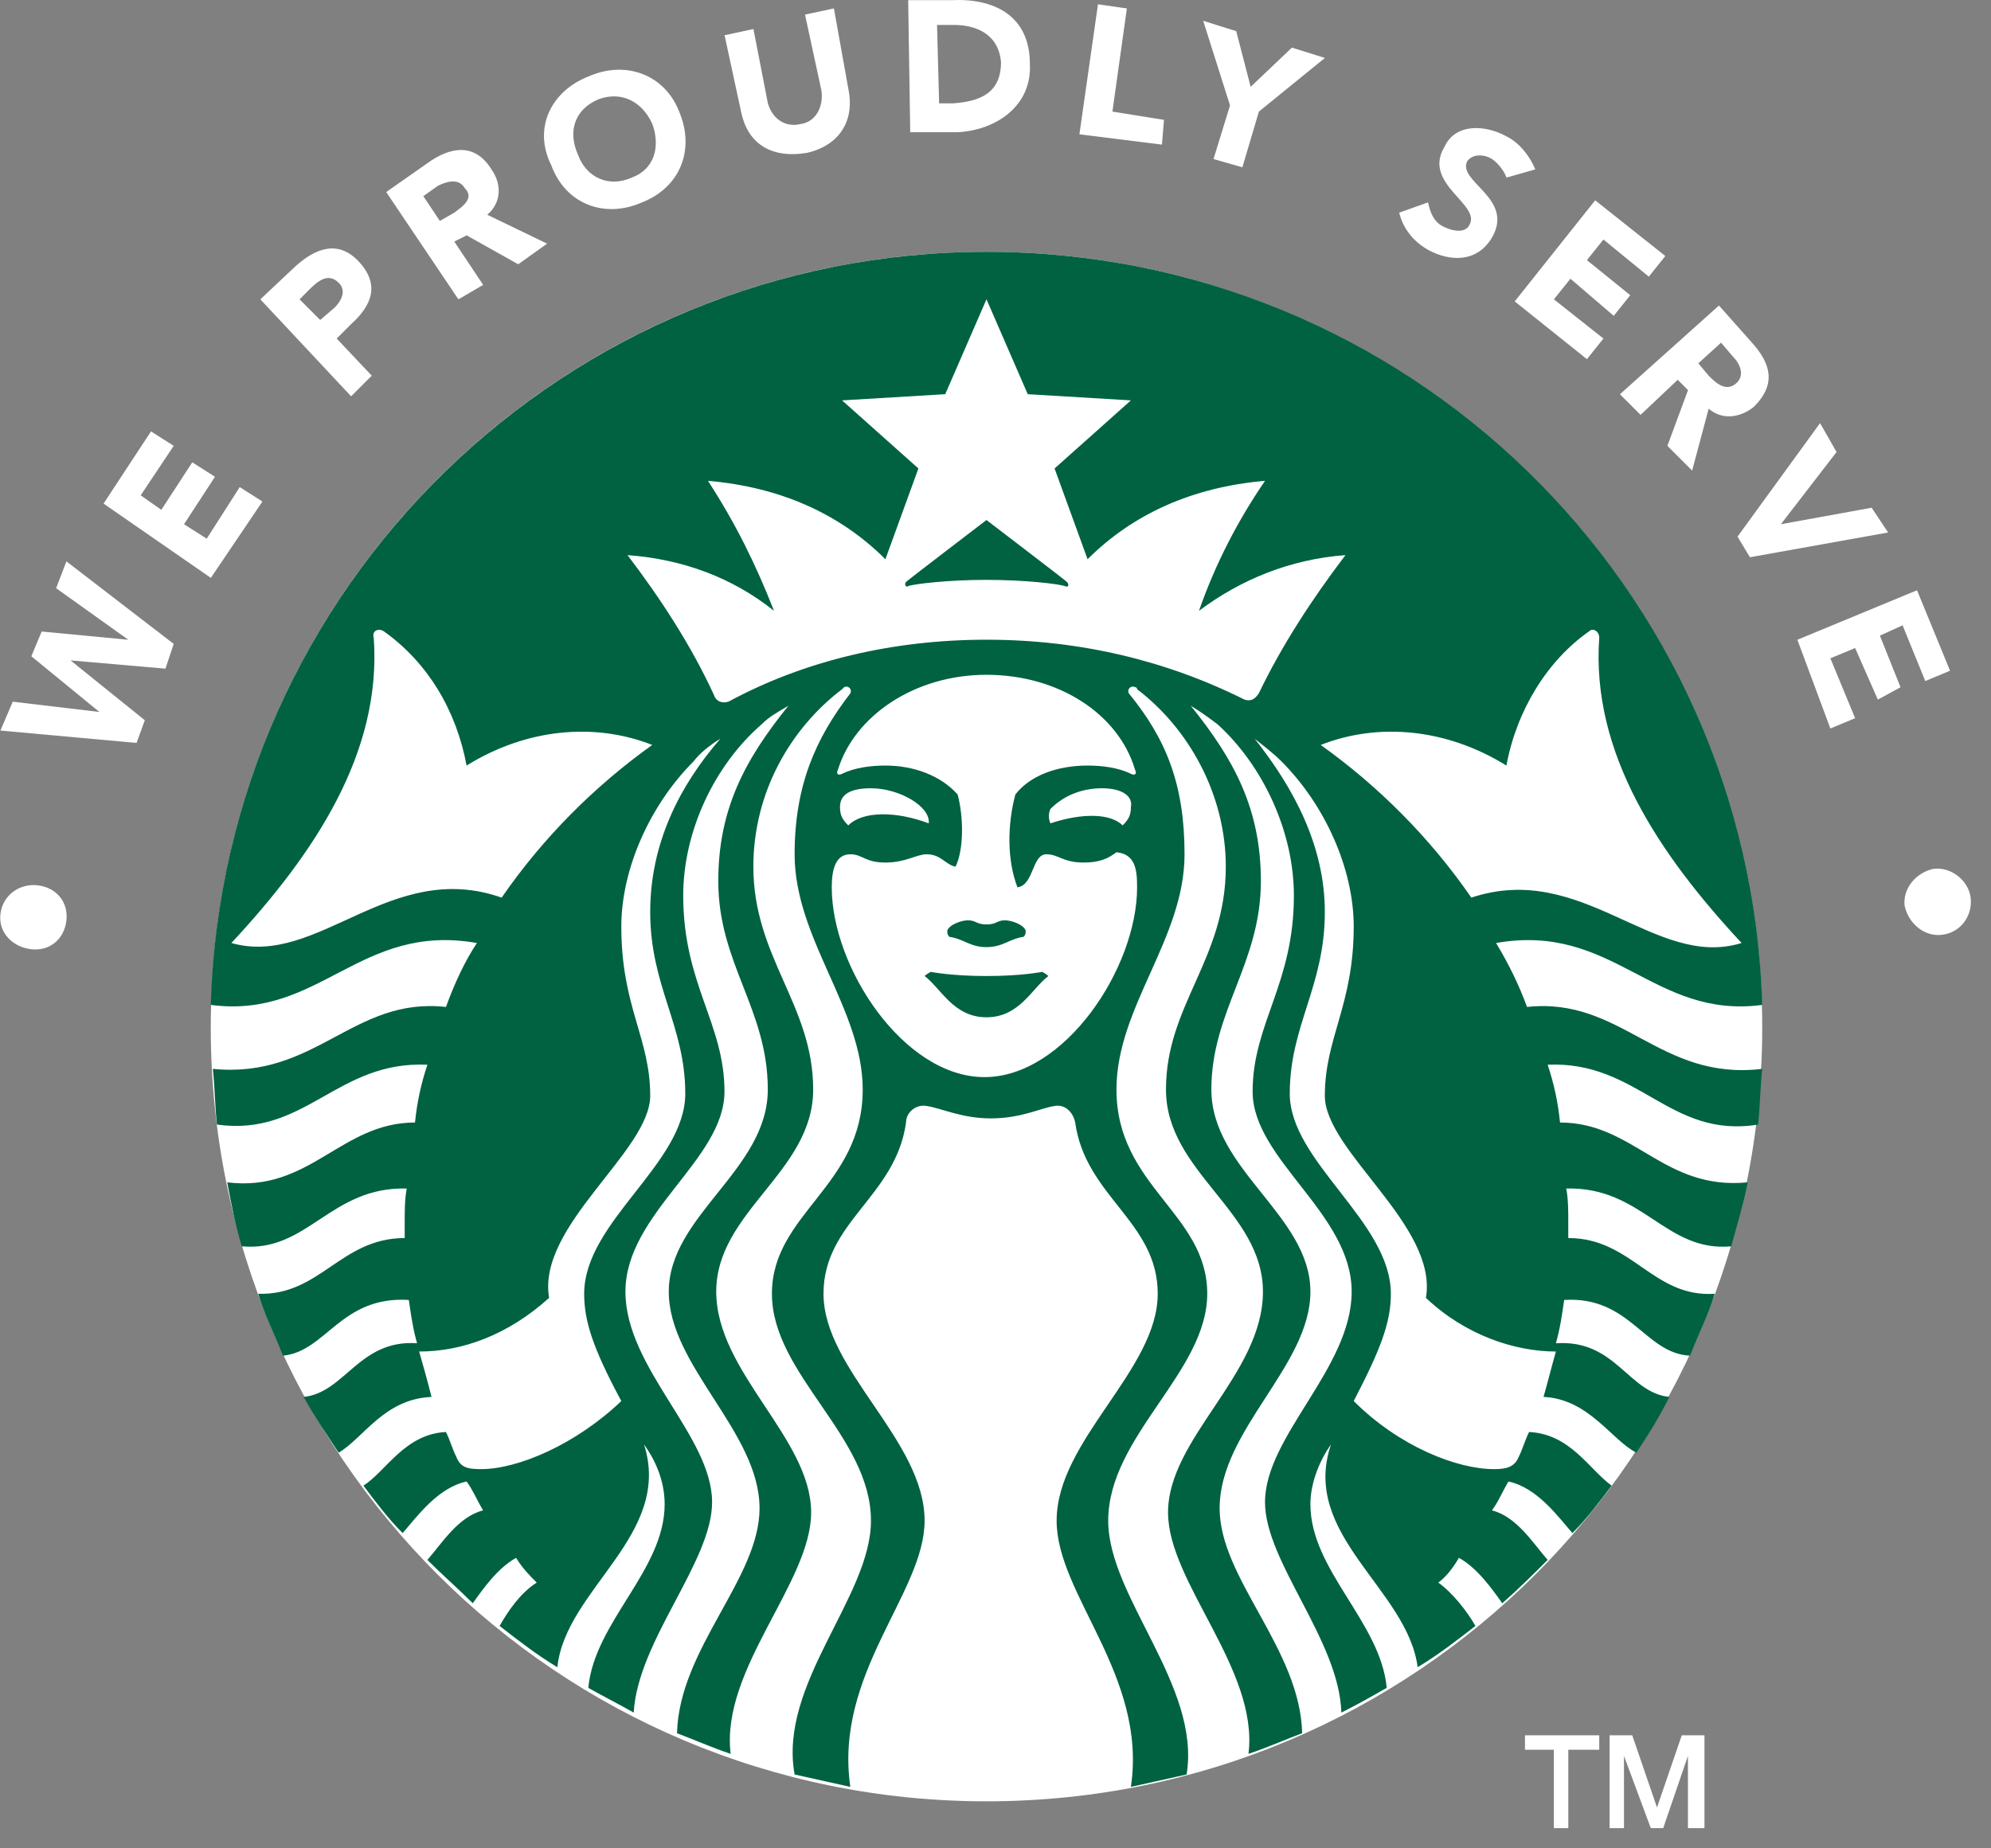
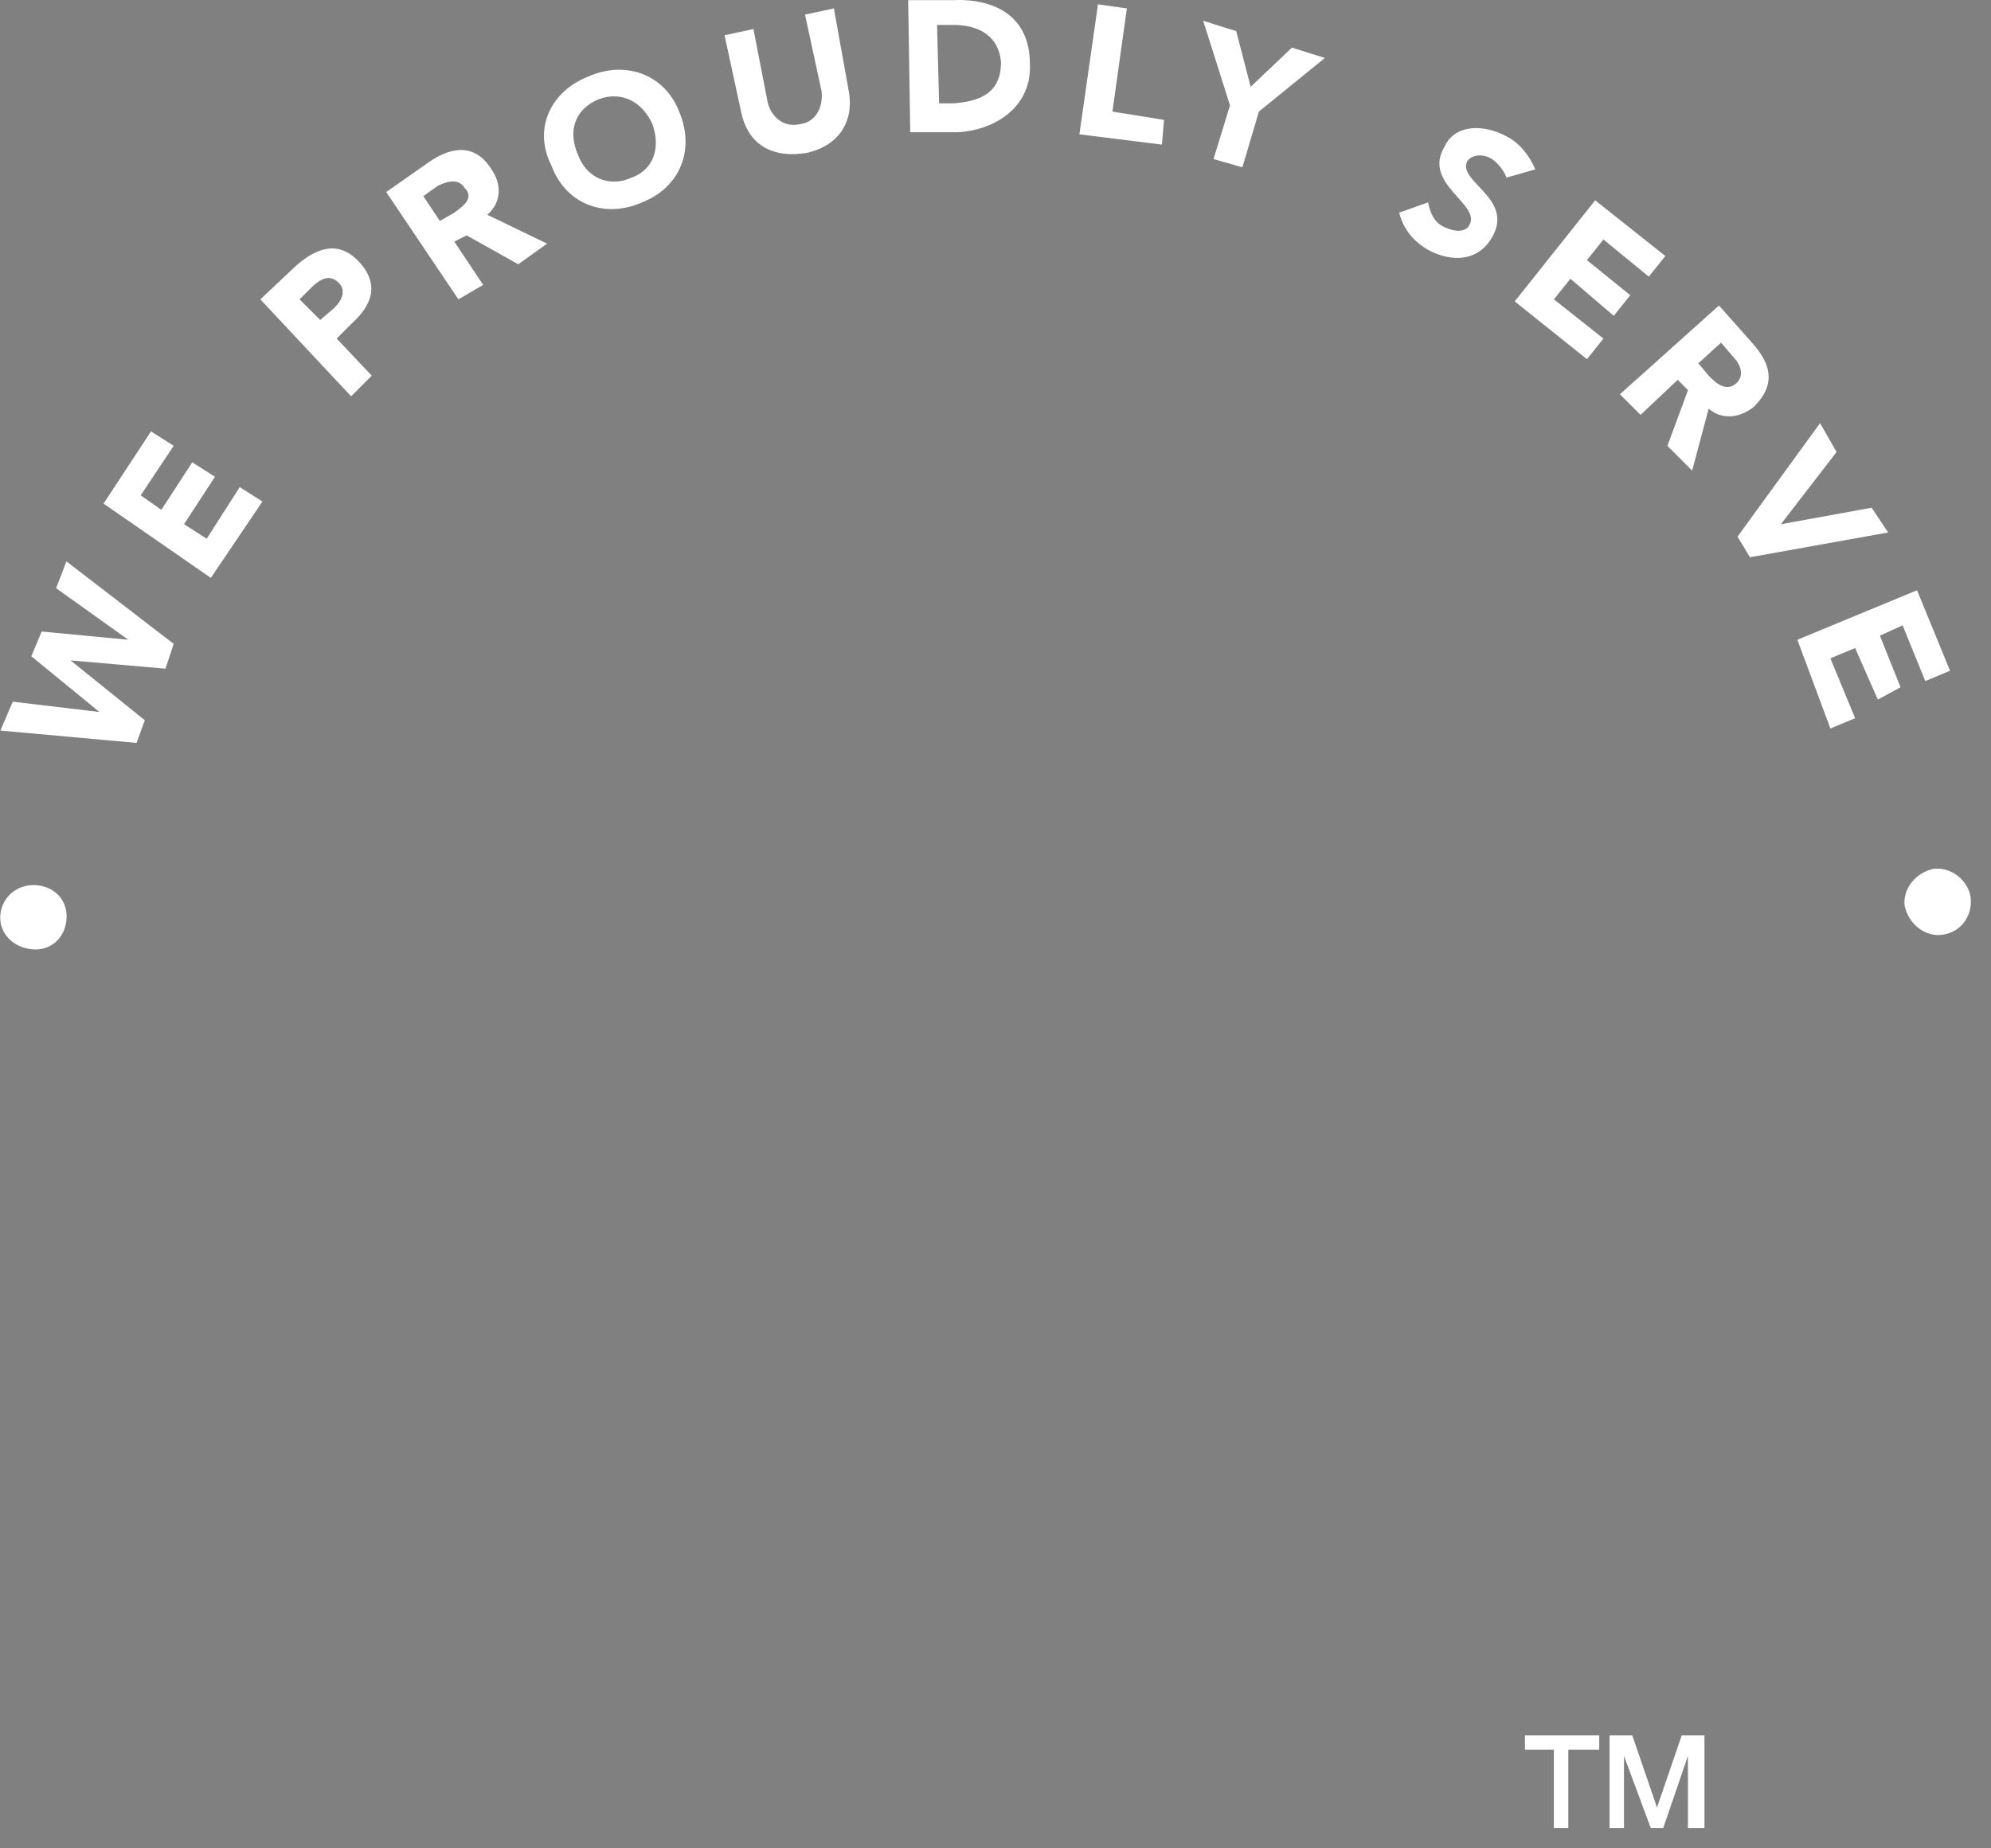
<svg xmlns="http://www.w3.org/2000/svg" width="98" height="91" viewBox="0 0 98 91" fill="none">
  <rect x="0" y="0" width="98" height="91" fill="#808080" stroke="none" />
  <path d="M74.96 85.434H78.717V86.145H77.194V90.005H76.483V86.145H75.061V85.434H74.96ZM79.123 85.434H80.342L81.56 88.989L82.779 85.434H83.896V90.005H83.083V86.45L81.865 90.005H81.255L79.935 86.45V90.005H79.225V85.434H79.123Z" fill="white" />
  <path d="M0.02 45.008C0.121 44.094 0.934 43.485 1.848 43.586C2.762 43.688 3.371 44.399 3.269 45.313C3.168 46.227 2.457 46.837 1.543 46.735C0.629 46.634 -0.082 45.923 0.02 45.008ZM0.02 35.968L0.629 34.546L4.894 35.053L1.543 32.311L2.051 31.092L6.316 31.498L2.762 28.959L3.269 27.638L8.55 31.701L8.144 32.92L3.473 32.514L7.128 35.46L6.722 36.577L0.02 35.968ZM5.097 24.794L7.433 21.239L8.55 21.95L6.925 24.388L7.941 25.099L9.464 22.762L10.581 23.473L9.058 25.81L10.175 26.521L11.8 23.981L12.917 24.692L10.378 28.451L5.097 24.794ZM12.815 14.738L14.541 13.112C15.557 12.198 16.674 11.792 17.689 12.909C18.705 14.026 18.299 15.042 17.283 15.956L16.572 16.668L18.299 18.496L17.283 19.512L12.815 14.738ZM15.76 15.753L16.471 15.144C16.776 14.839 17.08 14.331 16.674 13.925C16.166 13.417 15.659 13.823 15.252 14.23L14.745 14.738L15.76 15.753ZM19.01 9.455L21.041 8.033C22.158 7.221 23.376 7.017 24.189 8.338C24.696 9.049 24.696 9.963 23.985 10.573L26.93 11.995L25.509 13.011L22.97 11.588L22.361 11.893L23.782 14.026L22.564 14.738L19.01 9.455ZM21.65 10.877L22.361 10.471C22.767 10.166 23.376 9.76 22.869 9.252C22.564 8.744 21.954 8.947 21.548 9.151L20.837 9.658L21.65 10.877ZM28.961 3.767C30.789 2.954 32.719 3.665 33.429 5.494C34.242 7.424 33.429 9.252 31.602 9.963C29.774 10.776 27.844 10.065 27.134 8.135C26.22 6.306 27.134 4.478 28.961 3.767ZM31.094 8.744C32.211 8.338 32.516 7.221 32.109 6.103C31.602 4.986 30.586 4.478 29.469 4.884C28.25 5.392 27.946 6.509 28.454 7.627C28.86 8.744 29.977 9.252 31.094 8.744ZM41.757 4.376C42.061 5.798 41.452 7.119 39.726 7.525C37.898 7.83 36.781 7.017 36.476 5.494L35.664 1.735L37.085 1.43L37.796 5.087C37.999 5.798 38.608 6.306 39.421 6.103C40.132 6.002 40.538 5.291 40.436 4.478L39.624 0.719L41.046 0.415L41.757 4.376ZM44.702 0.008H46.834C48.865 -0.093 50.693 0.719 50.693 3.157C50.794 5.189 49.068 6.408 47.139 6.509H44.803L44.702 0.008ZM46.225 5.087H46.936C48.256 4.986 49.271 4.579 49.271 3.056C49.17 1.837 48.256 1.227 46.936 1.227H46.123L46.225 5.087ZM54.044 0.212L55.466 0.415L54.755 5.494L57.294 5.9L57.192 7.119L53.13 6.611L54.044 0.212ZM60.543 5.189L59.223 1.024L60.848 1.532L61.559 4.275L63.59 2.345L65.214 2.853L61.965 5.494L61.152 8.236L59.731 7.83L60.543 5.189ZM74.151 8.744C74.049 8.44 73.745 8.033 73.44 7.83C73.135 7.627 72.526 7.525 72.221 7.932C71.713 8.947 74.557 9.76 73.44 11.69C72.729 12.909 71.409 12.909 70.292 12.3C69.581 11.893 69.073 11.284 68.87 10.471L70.292 9.963C70.393 10.471 70.597 10.979 71.104 11.182C71.51 11.385 72.12 11.487 72.323 11.081C72.932 10.065 69.987 9.049 71.104 7.221C71.612 6.103 73.034 6.103 74.151 6.713C74.76 7.017 75.268 7.627 75.572 8.338L74.151 8.744ZM78.517 9.862L81.97 12.604L81.158 13.62L78.924 11.792L78.111 12.807L80.244 14.534L79.431 15.55L77.299 13.722L76.486 14.738L78.924 16.668L78.111 17.683L74.557 14.839L78.517 9.862ZM84.61 15.042L86.235 16.871C87.149 17.887 87.454 18.902 86.337 20.02C85.727 20.528 84.813 20.731 84.103 20.121L83.29 23.169L82.072 21.95L83.087 19.207L82.579 18.699L80.751 20.426L79.736 19.41L84.61 15.042ZM83.595 17.887L84.103 18.496C84.407 18.801 84.915 19.309 85.423 18.902C85.93 18.496 85.626 17.887 85.321 17.582L84.712 16.871L83.595 17.887ZM89.586 20.832L90.398 22.254L87.657 25.81L92.125 24.997L92.937 26.216L86.133 27.435L85.524 26.419L89.586 20.832ZM94.359 29.06L95.984 33.022L94.765 33.53L93.648 30.787L92.531 31.295L93.547 33.835L92.43 34.444L91.312 31.904L90.094 32.412L91.312 35.358L90.094 35.866L88.469 31.498L94.359 29.06ZM96.999 44.196C97.101 45.11 96.492 45.923 95.578 46.024C94.765 46.126 93.953 45.516 93.75 44.602C93.648 43.789 94.257 42.977 95.171 42.774C96.085 42.672 96.898 43.383 96.999 44.196Z" fill="white" />
-   <path d="M86.739 50.592C86.739 71.619 69.679 88.685 48.556 88.685C27.434 88.685 10.374 71.619 10.374 50.592C10.374 29.463 27.434 12.398 48.556 12.398C69.679 12.398 86.739 29.565 86.739 50.592Z" fill="white" />
-   <path d="M52.415 28.854C52.111 28.752 50.486 28.549 48.556 28.549C46.627 28.549 45.002 28.752 44.698 28.854C44.596 28.956 44.495 28.752 44.596 28.651C44.698 28.549 48.556 25.603 48.556 25.603C48.556 25.603 52.415 28.549 52.517 28.651C52.618 28.752 52.618 28.956 52.415 28.854ZM45.815 47.849C45.815 47.849 45.612 47.951 45.51 48.053C46.322 48.662 46.932 50.084 48.556 50.084C50.181 50.084 50.791 48.662 51.603 48.053C51.501 47.951 51.298 47.849 51.298 47.849C51.298 47.849 50.283 48.053 48.556 48.053C46.83 48.053 45.815 47.849 45.815 47.849ZM48.556 45.513C48.049 45.513 48.049 45.31 47.642 45.31C47.338 45.31 46.729 45.513 46.627 45.818C46.627 45.919 46.627 46.021 46.729 46.123C47.439 46.224 47.744 46.63 48.556 46.63C49.369 46.63 49.673 46.224 50.384 46.123C50.486 46.021 50.486 45.919 50.486 45.818C50.384 45.513 49.775 45.31 49.47 45.31C49.064 45.31 49.064 45.513 48.556 45.513ZM86.739 52.624C86.637 53.538 86.637 54.452 86.536 55.366C82.169 56.077 80.646 52.217 76.178 52.42C76.483 53.335 76.686 54.249 76.787 55.265C80.443 55.265 81.865 58.617 86.028 58.211C85.825 59.226 85.52 60.242 85.216 61.36C81.966 61.664 80.849 58.414 77.092 58.515C77.193 59.023 77.193 59.633 77.193 60.141C77.193 60.445 77.193 60.648 77.193 60.953C80.341 60.953 81.357 63.899 84.403 63.696C84.099 64.712 83.591 65.728 83.185 66.743C80.951 66.642 80.24 63.797 76.99 64.001C76.889 64.712 76.787 65.423 76.584 66.134C79.529 65.931 80.138 68.572 82.169 68.775C81.662 69.791 81.154 70.603 80.544 71.518C79.326 70.908 78.209 68.876 75.975 68.775C76.178 68.064 76.381 67.251 76.584 66.54C74.553 66.54 72.116 65.728 70.186 63.899C70.796 60.344 65.21 56.687 65.21 53.944C65.21 51.1 66.632 49.475 66.632 45.615C66.632 42.77 65.21 39.621 63.078 37.488C62.672 37.082 62.266 36.777 61.758 36.371C63.687 38.809 65.21 41.653 65.21 44.904C65.21 48.56 63.484 50.49 63.484 53.843C63.484 57.195 68.46 60.141 68.46 63.696C68.46 65.118 67.952 66.439 66.632 68.978C68.866 71.213 71.71 72.33 73.538 72.33C74.147 72.33 74.553 72.229 74.756 71.721C74.959 71.314 75.061 70.908 75.264 70.502C77.295 70.603 78.209 72.33 79.326 73.143C78.717 73.956 78.107 74.768 77.396 75.479C76.686 74.667 75.67 73.244 74.248 72.94C73.944 73.448 73.741 73.956 73.436 74.362C74.655 74.666 75.467 75.987 76.178 76.8C75.467 77.511 74.756 78.222 73.944 78.933C73.436 78.222 72.725 77.206 71.811 76.698C71.507 77.206 71.202 77.612 70.796 77.917C71.507 78.425 72.217 79.339 72.624 80.05C71.71 80.761 70.796 81.472 69.78 82.082C69.272 78.222 63.992 75.581 65.515 71.111C65.007 71.822 64.5 72.94 64.5 74.057C64.5 77.308 67.952 79.847 68.257 83.098C67.546 83.504 66.835 83.91 66.023 84.317C65.921 80.761 62.266 76.901 62.266 73.956C62.266 70.705 66.531 67.353 66.531 63.594C66.531 59.734 61.656 57.093 61.656 53.741C61.656 50.389 63.687 48.459 63.687 44.091C63.687 40.942 62.164 37.691 59.93 35.66C59.524 35.355 59.118 35.05 58.61 34.746C60.742 37.387 62.062 39.825 62.062 43.38C62.062 47.443 59.625 49.779 59.625 53.639C59.625 57.601 64.5 59.836 64.5 63.594C64.5 67.251 60.032 70.4 60.032 74.26C60.032 77.714 63.992 81.168 64.094 85.332C63.281 85.637 62.367 86.043 61.453 86.348C61.961 82.183 57.493 77.917 57.493 74.463C57.493 70.806 62.164 67.657 62.164 63.594C62.164 59.633 57.391 57.703 57.391 53.639C57.391 49.475 60.336 47.24 60.336 42.669C60.336 39.114 58.508 35.863 55.97 33.933C55.97 33.831 55.868 33.831 55.868 33.831C55.665 33.73 55.462 33.933 55.563 34.136C57.391 36.371 58.305 38.606 58.305 42.059C58.305 46.224 54.954 49.576 54.954 53.639C54.954 58.414 59.422 59.734 59.422 63.696C59.422 67.556 54.548 70.705 54.548 74.87C54.548 78.628 59.118 82.996 58.407 87.364C57.493 87.567 56.579 87.77 55.665 87.974C56.477 82.488 52.009 78.527 52.009 74.87C52.009 70.908 56.985 67.454 56.985 63.696C56.985 60.141 53.431 58.922 52.923 55.265C52.822 54.757 52.415 54.35 51.908 54.452C51.197 54.554 50.283 55.062 48.76 55.062C47.338 55.062 46.322 54.554 45.612 54.452C45.104 54.35 44.596 54.757 44.596 55.265C44.088 58.922 40.534 60.141 40.534 63.696C40.534 67.454 45.51 70.908 45.51 74.87C45.51 78.425 41.042 82.387 41.854 87.974C40.94 87.77 40.026 87.567 39.112 87.364C38.3 82.894 42.87 78.628 42.87 74.87C42.87 70.705 37.995 67.657 37.995 63.696C37.995 59.734 42.464 58.414 42.464 53.639C42.464 49.678 39.112 46.224 39.112 42.059C39.112 38.707 40.128 36.371 41.854 34.136C41.956 33.933 41.753 33.73 41.55 33.831C41.448 33.933 41.448 33.933 41.448 33.933C38.909 35.863 37.081 39.012 37.081 42.669C37.081 47.138 40.026 49.475 40.026 53.639C40.026 57.703 35.254 59.633 35.254 63.594C35.254 67.556 39.925 70.806 39.925 74.463C39.925 77.917 35.457 82.183 35.964 86.348C35.05 86.043 34.136 85.637 33.324 85.332C33.426 81.168 37.386 77.714 37.386 74.26C37.386 70.502 32.918 67.251 32.918 63.594C32.918 59.836 37.792 57.601 37.792 53.639C37.792 49.678 35.355 47.443 35.355 43.38C35.355 39.825 36.675 37.387 38.808 34.746C38.3 35.05 37.894 35.254 37.488 35.66C35.152 37.691 33.629 40.942 33.629 44.091C33.629 48.459 35.66 50.389 35.66 53.741C35.66 57.093 30.785 59.734 30.785 63.594C30.785 67.353 35.05 70.705 35.05 73.956C35.05 76.901 31.395 80.761 31.192 84.317C30.481 83.91 29.668 83.504 28.957 83.098C29.262 79.847 32.715 77.308 32.715 74.057C32.715 72.838 32.207 71.822 31.699 71.111C33.121 75.581 27.84 78.222 27.434 82.082C26.419 81.472 25.505 80.761 24.591 80.05C24.997 79.339 25.606 78.425 26.419 77.917C26.114 77.612 25.708 77.206 25.403 76.698C24.489 77.206 23.779 78.222 23.271 78.933C22.56 78.222 21.747 77.511 21.037 76.8C21.747 75.987 22.56 74.666 23.779 74.362C23.474 73.854 23.271 73.346 22.966 72.94C21.544 73.244 20.529 74.667 19.818 75.479C19.107 74.768 18.498 73.956 17.889 73.143C19.006 72.432 19.92 70.603 21.951 70.502C22.154 70.908 22.255 71.314 22.458 71.721C22.662 72.229 22.966 72.33 23.677 72.33C25.505 72.33 28.348 71.111 30.582 68.978C29.161 66.337 28.754 65.016 28.754 63.696C28.754 60.141 33.73 57.296 33.73 53.843C33.73 50.49 32.004 48.56 32.004 44.904C32.004 41.551 33.426 38.707 35.457 36.371C34.949 36.676 34.441 37.082 34.136 37.488C32.004 39.621 30.582 42.77 30.582 45.615C30.582 49.576 32.004 51.1 32.004 53.944C32.004 56.687 26.419 60.344 27.028 63.899C24.997 65.728 22.763 66.54 20.631 66.54C20.834 67.251 21.037 67.962 21.24 68.775C18.904 68.876 17.889 70.806 16.67 71.518C16.061 70.603 15.451 69.689 14.944 68.775C16.975 68.572 17.686 65.931 20.529 66.134C20.326 65.423 20.224 64.712 20.123 64.001C16.772 63.797 16.061 66.54 13.928 66.743C13.522 65.728 13.014 64.712 12.71 63.696C15.756 63.797 16.772 60.953 19.92 60.953C19.92 60.648 19.92 60.445 19.92 60.141C19.92 59.633 19.92 59.023 20.021 58.515C16.264 58.414 15.147 61.664 11.897 61.36C11.593 60.344 11.389 59.328 11.186 58.211C15.248 58.718 16.772 55.265 20.427 55.265C20.529 54.249 20.732 53.335 21.037 52.42C16.569 52.217 15.045 55.976 10.679 55.366C10.577 54.452 10.577 53.538 10.476 52.624C15.553 53.132 17.381 49.068 21.951 49.576C22.357 48.459 22.865 47.342 23.474 46.427C17.686 45.411 15.756 50.186 10.374 49.475C10.983 28.854 27.84 12.398 48.556 12.398C69.272 12.398 86.13 28.854 86.739 49.475C81.357 50.186 79.427 45.411 73.639 46.427C74.248 47.443 74.756 48.459 75.162 49.576C79.834 49.068 81.662 53.233 86.739 52.624ZM32.105 36.676C29.262 35.558 25.911 35.863 22.966 37.691C22.458 34.949 21.037 32.612 18.904 31.089C18.599 30.886 18.295 31.089 18.396 31.393C18.803 37.082 15.451 42.059 11.389 46.427C15.655 47.646 19.209 42.263 24.692 44.193C26.723 41.247 29.262 38.707 32.105 36.676ZM48.556 33.222C45.002 33.222 42.057 35.254 41.245 37.895C41.143 38.098 41.245 38.199 41.448 38.098C42.057 37.793 42.87 37.691 43.581 37.691C45.002 37.691 46.322 38.199 47.135 39.114C47.439 40.231 47.439 41.856 47.033 42.669C46.526 42.567 46.322 42.059 45.612 42.059C45.104 42.059 44.596 42.466 43.581 42.466C42.565 42.466 42.464 42.059 41.854 42.059C41.143 42.059 40.94 42.77 40.94 43.685C40.94 47.646 44.495 53.03 48.455 53.03C52.415 53.03 55.97 47.646 55.97 43.685C55.97 42.77 55.868 42.059 54.954 41.958C54.548 42.263 54.142 42.466 53.329 42.466C52.314 42.466 52.111 42.059 51.501 42.059C50.791 42.059 50.892 43.583 50.08 43.685C49.572 42.364 49.572 40.637 49.978 39.114C50.689 38.199 52.009 37.691 53.532 37.691C54.243 37.691 55.056 37.793 55.665 38.098C55.868 38.199 55.97 38.098 55.868 37.895C55.056 35.152 52.111 33.222 48.556 33.222ZM54.243 38.809C53.329 38.809 52.415 39.114 51.705 39.825C51.603 40.028 51.603 40.333 51.705 40.536C53.228 40.028 54.649 40.028 55.259 40.637C55.563 40.333 55.665 40.129 55.665 39.723C55.767 39.215 55.259 38.809 54.243 38.809ZM41.753 40.637C42.464 39.926 44.088 39.926 45.713 40.536C45.815 39.723 44.291 38.809 42.87 38.809C41.854 38.809 41.346 39.114 41.346 39.723C41.346 40.129 41.448 40.333 41.753 40.637ZM66.226 27.33C63.484 27.533 61.047 28.549 59.016 30.073C59.828 27.736 60.946 25.603 62.266 23.673C58.711 23.978 55.767 25.299 53.532 27.533L51.908 23.064L55.665 19.712L50.587 19.407L48.556 14.734L46.526 19.407L41.448 19.712L45.205 23.064L43.581 27.533C41.346 25.299 38.402 23.978 34.847 23.673C36.167 25.705 37.183 27.736 38.097 30.073C36.066 28.448 33.629 27.533 30.887 27.33C32.512 29.463 34.035 31.8 35.152 34.238C35.254 34.542 35.558 34.644 35.863 34.542C39.62 32.511 43.987 31.495 48.556 31.495C53.126 31.495 57.391 32.511 61.25 34.441C61.555 34.542 61.758 34.441 61.961 34.136C63.078 31.8 64.601 29.463 66.226 27.33ZM72.421 44.193C77.904 42.364 81.458 47.748 85.724 46.427C81.662 42.059 78.31 37.082 78.717 31.393C78.717 31.089 78.412 30.886 78.209 31.089C76.178 32.511 74.655 34.949 74.147 37.691C71.202 35.863 67.851 35.558 65.007 36.676C67.851 38.707 70.389 41.247 72.421 44.193Z" fill="#006241" />
</svg>